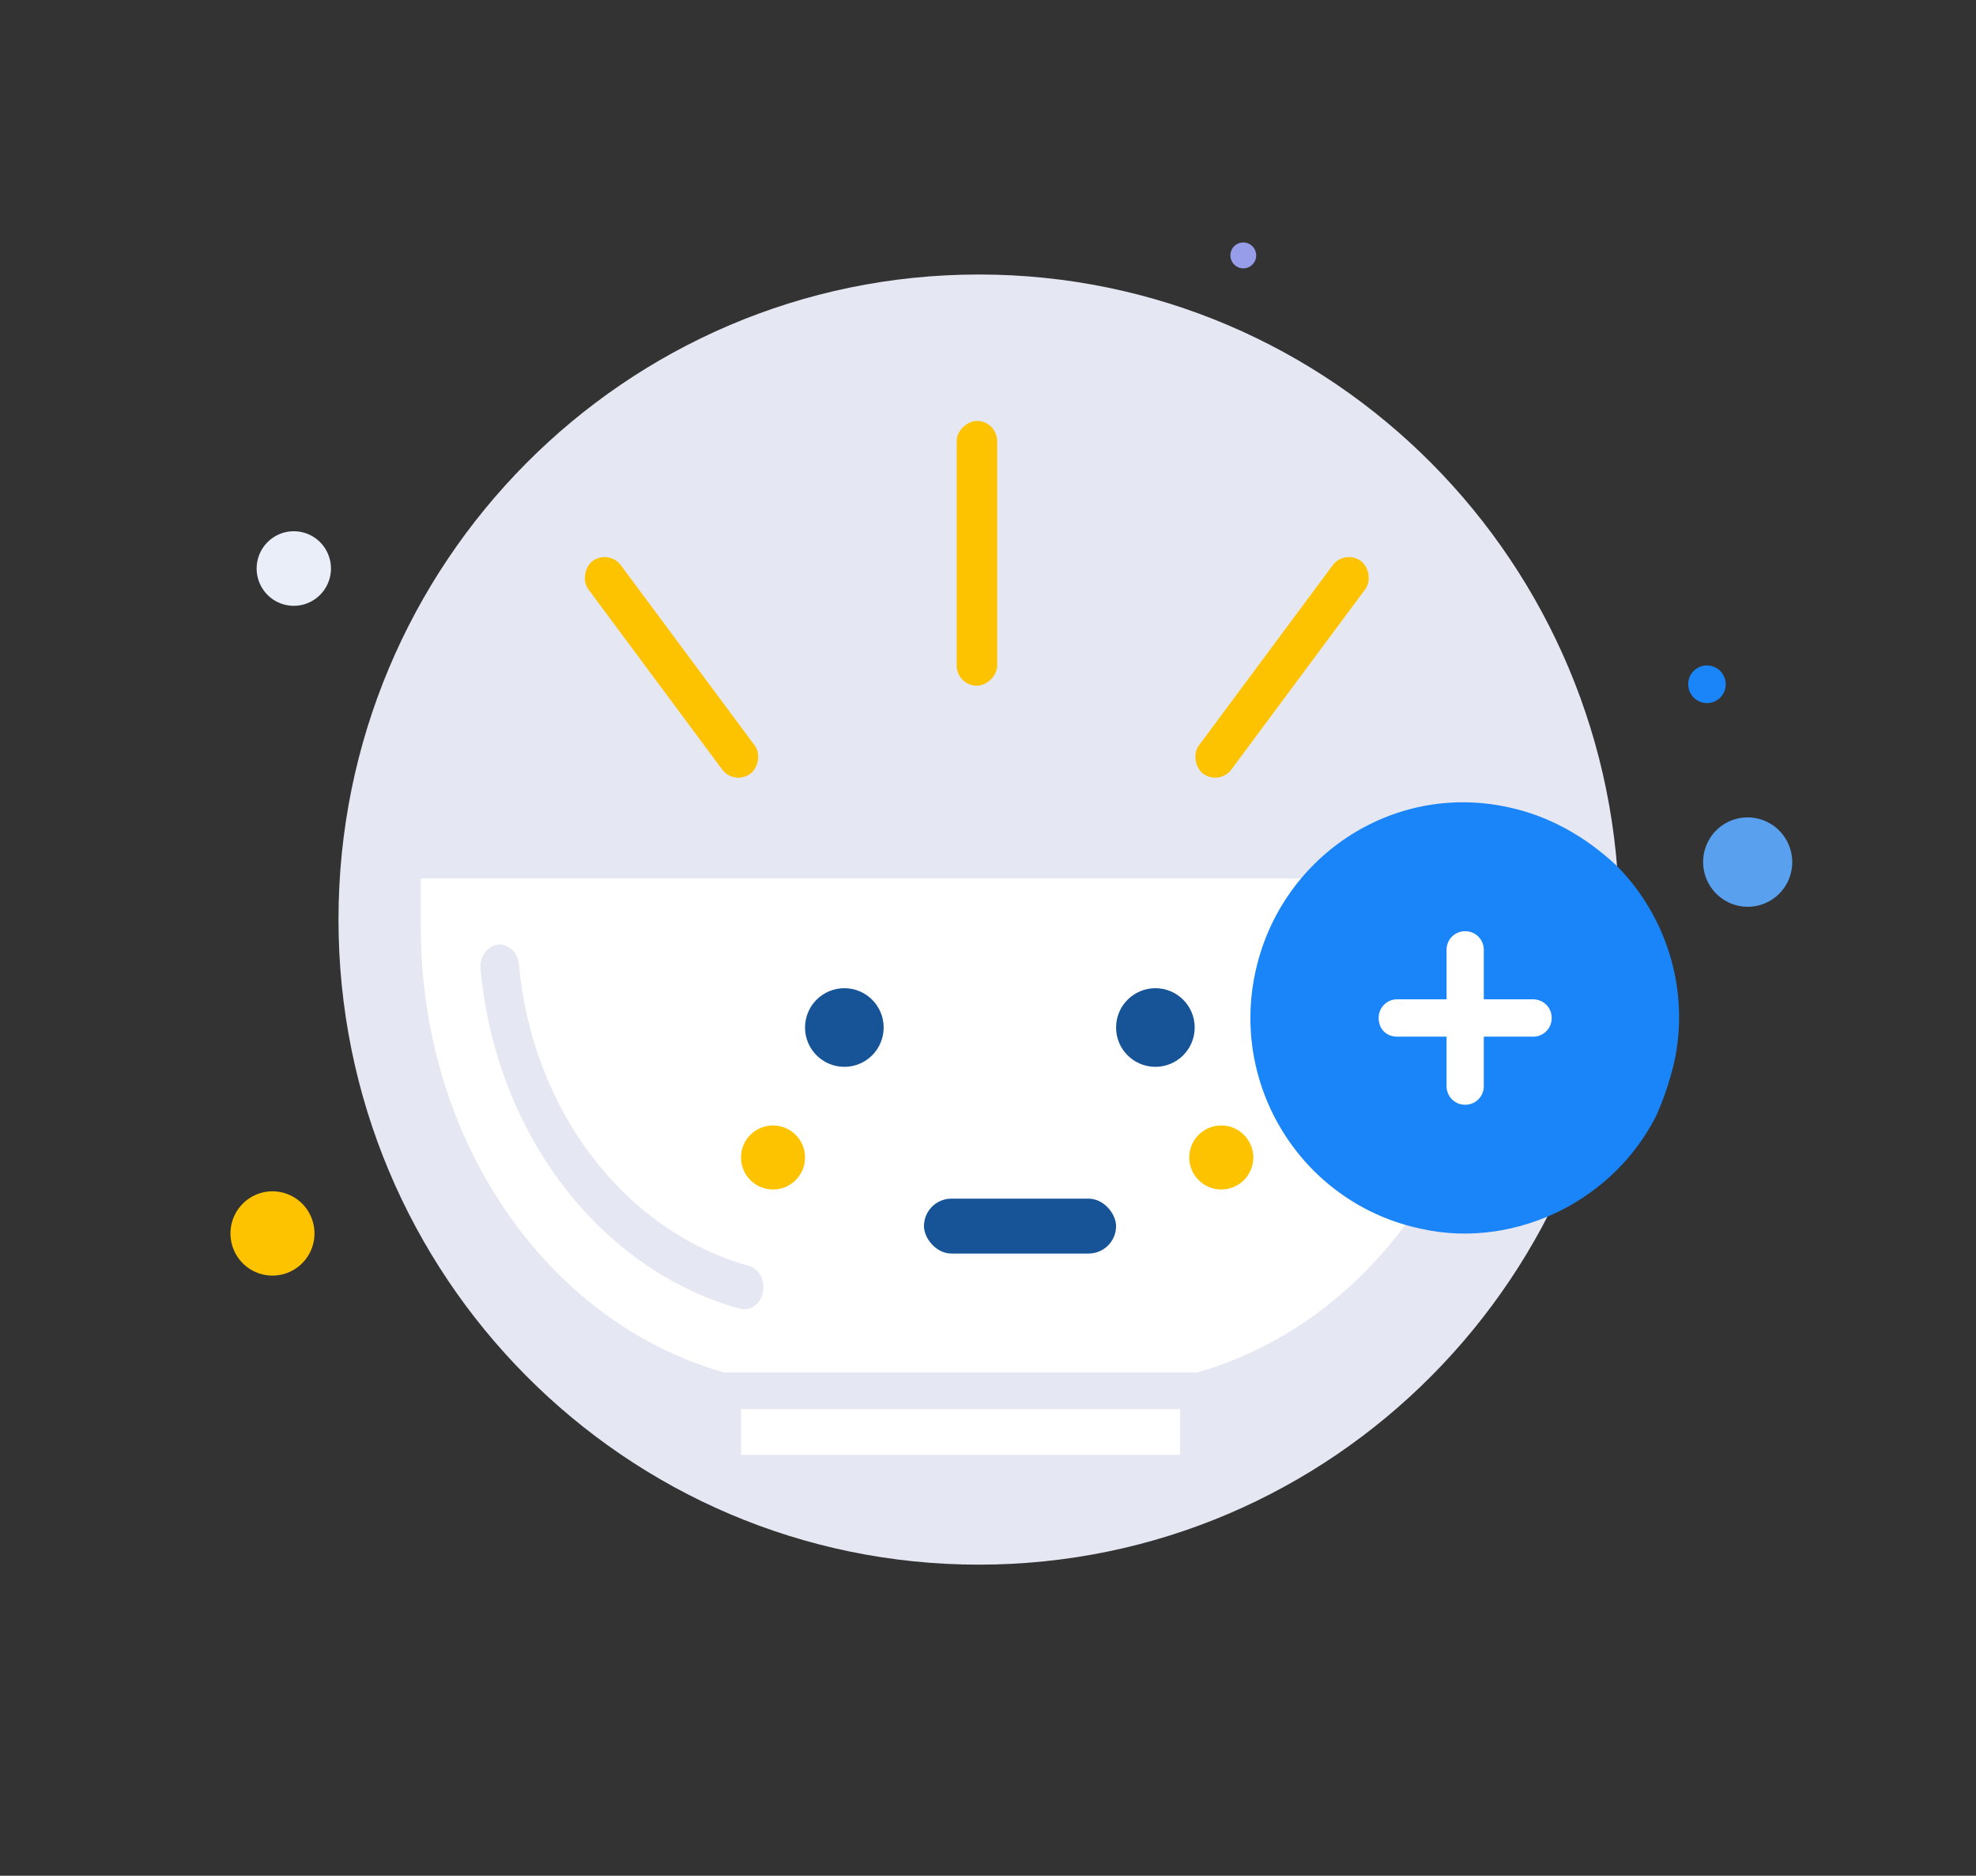
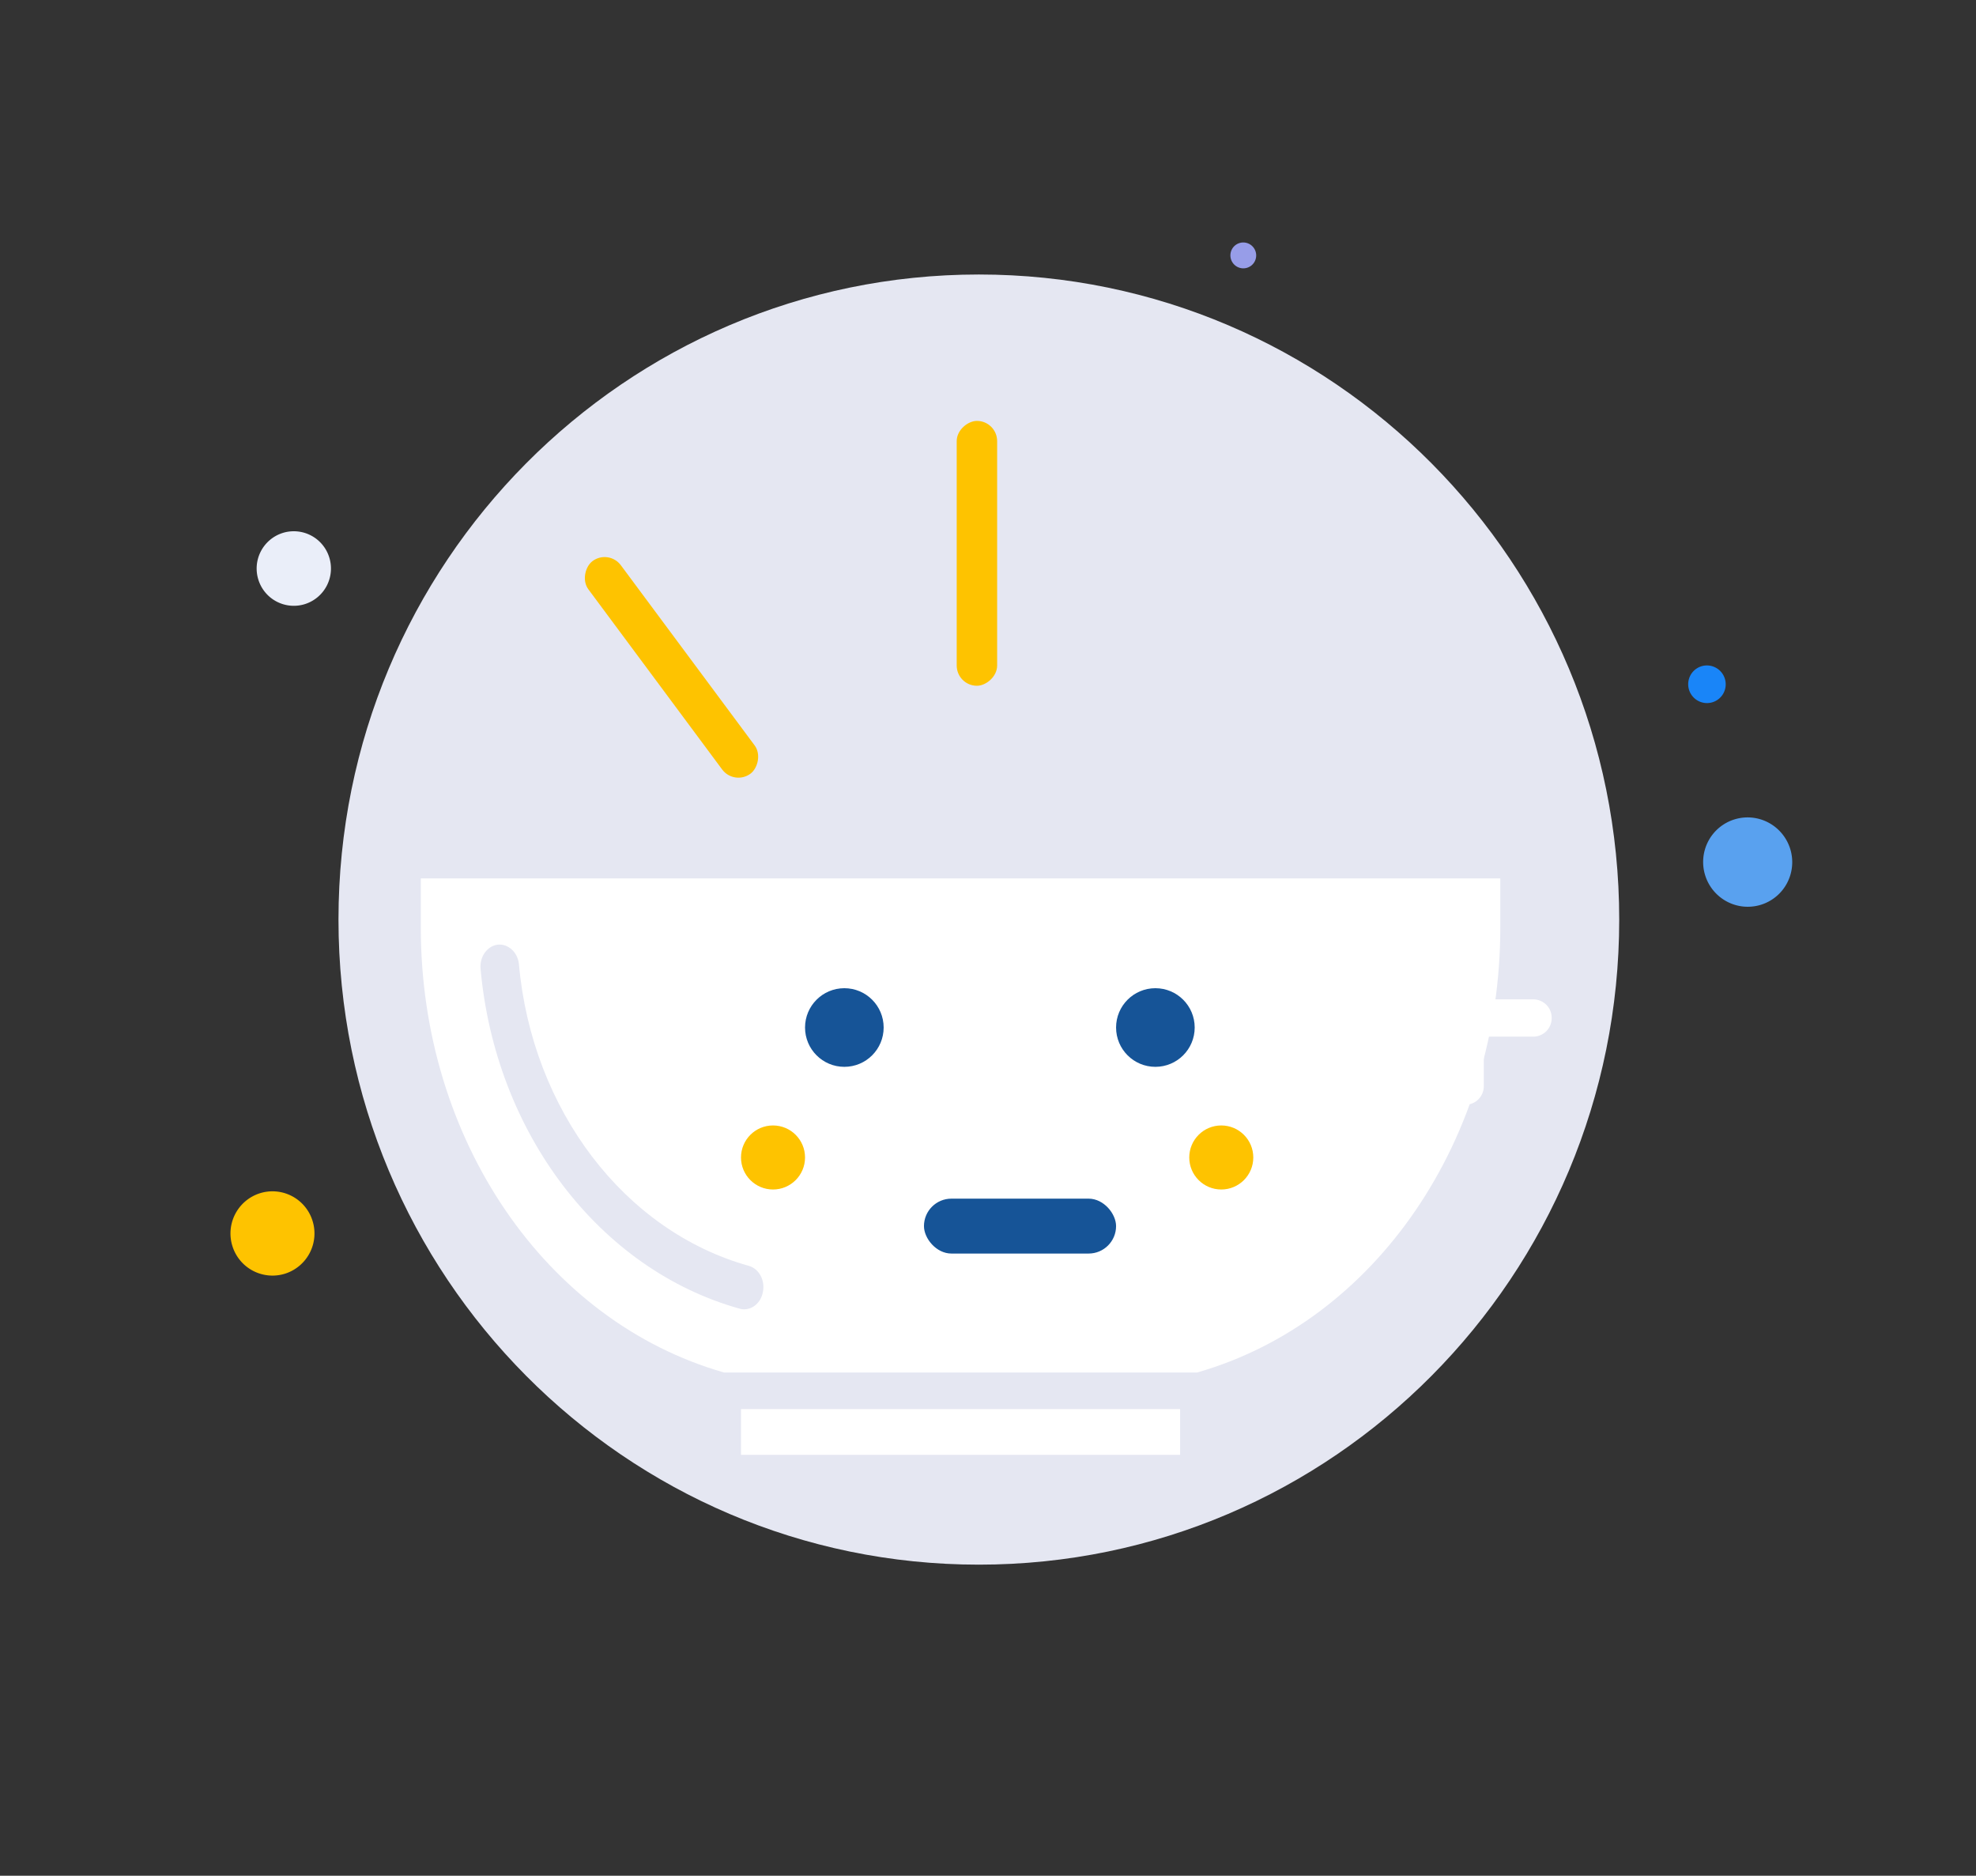
<svg xmlns="http://www.w3.org/2000/svg" width="216" height="205" fill="none">
  <rect width="100%" height="100%" fill="#333333" stroke="none" />
  <path d="M107 171c38.66 0 70-31.564 70-70.5S145.66 30 107 30s-70 31.564-70 70.5S68.34 171 107 171z" fill="#E5E7F2" />
  <path d="M195.339 96.524a4.896 4.896 0 00-2.004-6.61 4.856 4.856 0 00-6.588 1.996 4.895 4.895 0 002.004 6.61 4.856 4.856 0 006.588-1.996z" fill="#59A1EF" />
  <path d="M33.372 66.009a4.077 4.077 0 002.606-5.134 4.058 4.058 0 00-5.116-2.616 4.077 4.077 0 00-2.607 5.135 4.058 4.058 0 005.117 2.615z" fill="#EAEEF9" />
  <path d="M188.399 75.754c.533-1 .155-2.246-.844-2.783a2.045 2.045 0 00-2.774.84 2.062 2.062 0 00.844 2.784c.999.536 2.241.16 2.774-.84z" fill="#1985F8" />
  <path d="M137.151 28.581a1.418 1.418 0 00-.581-1.913 1.406 1.406 0 00-1.907.578 1.418 1.418 0 00.581 1.913c.686.369 1.54.11 1.907-.578z" fill="#979DE8" />
  <path d="M31.203 139.185a4.61 4.61 0 002.947-5.805 4.586 4.586 0 00-5.784-2.956 4.61 4.61 0 00-2.947 5.804 4.588 4.588 0 005.784 2.957z" fill="#FEC300" />
  <path d="M81 154h48v5H81v-5zm-35-52.617c0 23.101 13.612 43.041 33.145 48.617h51.71C150.387 144.424 164 124.484 164 101.383V96H46v5.383zm8.408 1.859c1.138-.12 2.191.82 2.318 2.149 1.433 15.907 11.527 29.16 25.117 32.95 1.138.314 1.833 1.617 1.538 2.921-.231 1.11-1.096 1.834-2.044 1.834-.169 0-.316-.024-.485-.072-15.318-4.273-26.697-19.192-28.32-37.127-.126-1.327.717-2.51 1.876-2.655z" fill="#fff" />
  <circle cx="92.297" cy="112.297" r="4.297" fill="#165497" />
  <circle cx="84.5" cy="126.5" r="3.5" fill="#FEC300" />
  <circle cx="133.5" cy="126.5" r="3.5" fill="#FEC300" />
  <circle cx="126.297" cy="112.297" r="4.297" fill="#165497" />
  <rect x="101" y="131" width="21" height="6" rx="3" fill="#165497" />
  <rect x="66.548" y="60" width="28.947" height="4.419" rx="2.21" transform="rotate(53.398 66.548 60)" fill="#FEC300" />
  <rect x="108.999" y="46" width="28.947" height="4.419" rx="2.21" transform="rotate(90 108.999 46)" fill="#FEC300" />
-   <rect width="28.947" height="4.419" rx="2.21" transform="scale(-1 1) rotate(53.398 -133.15 -116.144)" fill="#FEC300" />
-   <path d="M183.022 116.056c-.479 2.04-1.197 4.2-2.035 6-2.274 4.441-5.865 7.921-10.293 10.201-4.549 2.281-9.935 3.241-15.321 2.041-12.688-2.641-20.827-15.122-18.194-27.843 2.633-12.722 14.962-21.003 27.65-18.242 4.548.96 8.498 3.24 11.849 6.36 5.626 5.641 8.02 13.802 6.344 21.483z" fill="#1985F8" />
+   <path d="M183.022 116.056z" fill="#1985F8" />
  <path d="M167.582 109.215h-5.386v-5.401c0-1.08-.838-2.04-2.035-2.04a2.02 2.02 0 00-2.035 2.04v5.401h-5.386a2.02 2.02 0 00-2.035 2.04c0 1.2.838 2.04 2.035 2.04h5.386v5.401c0 1.08.838 2.04 2.035 2.04a2.02 2.02 0 002.035-2.04v-5.401h5.386a2.02 2.02 0 002.035-2.04c0-1.2-.958-2.04-2.035-2.04z" fill="#fff" />
</svg>